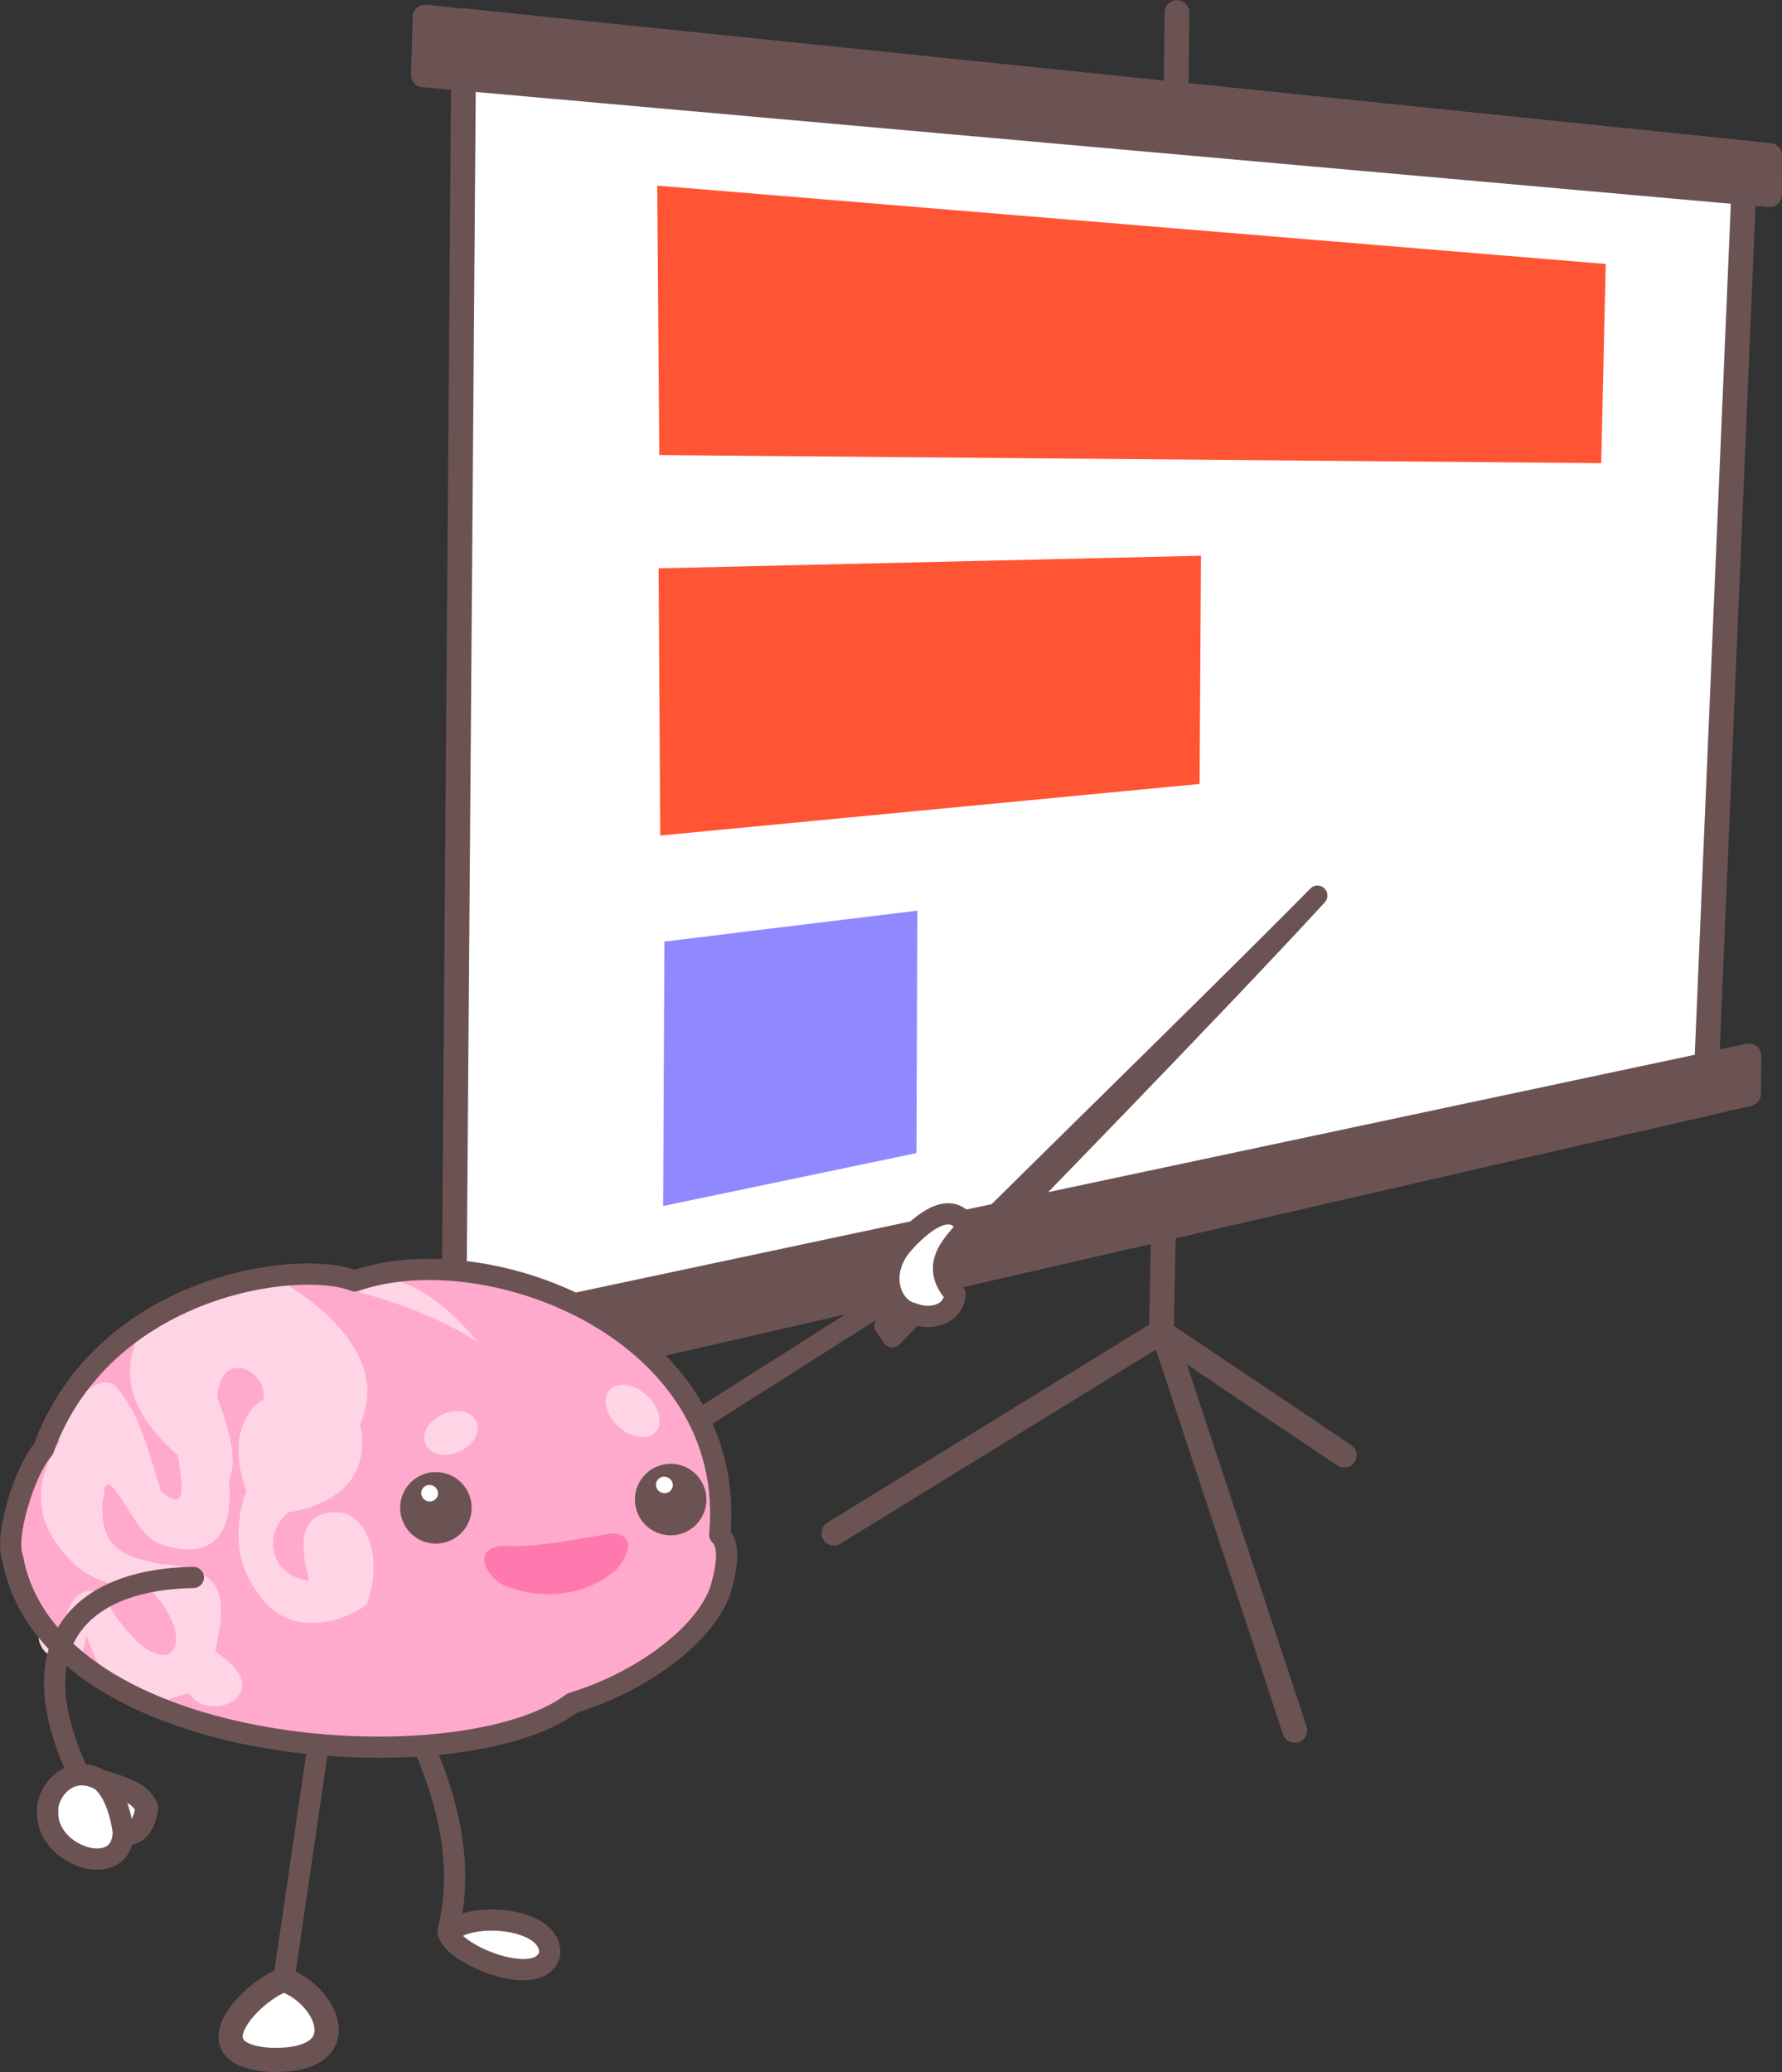
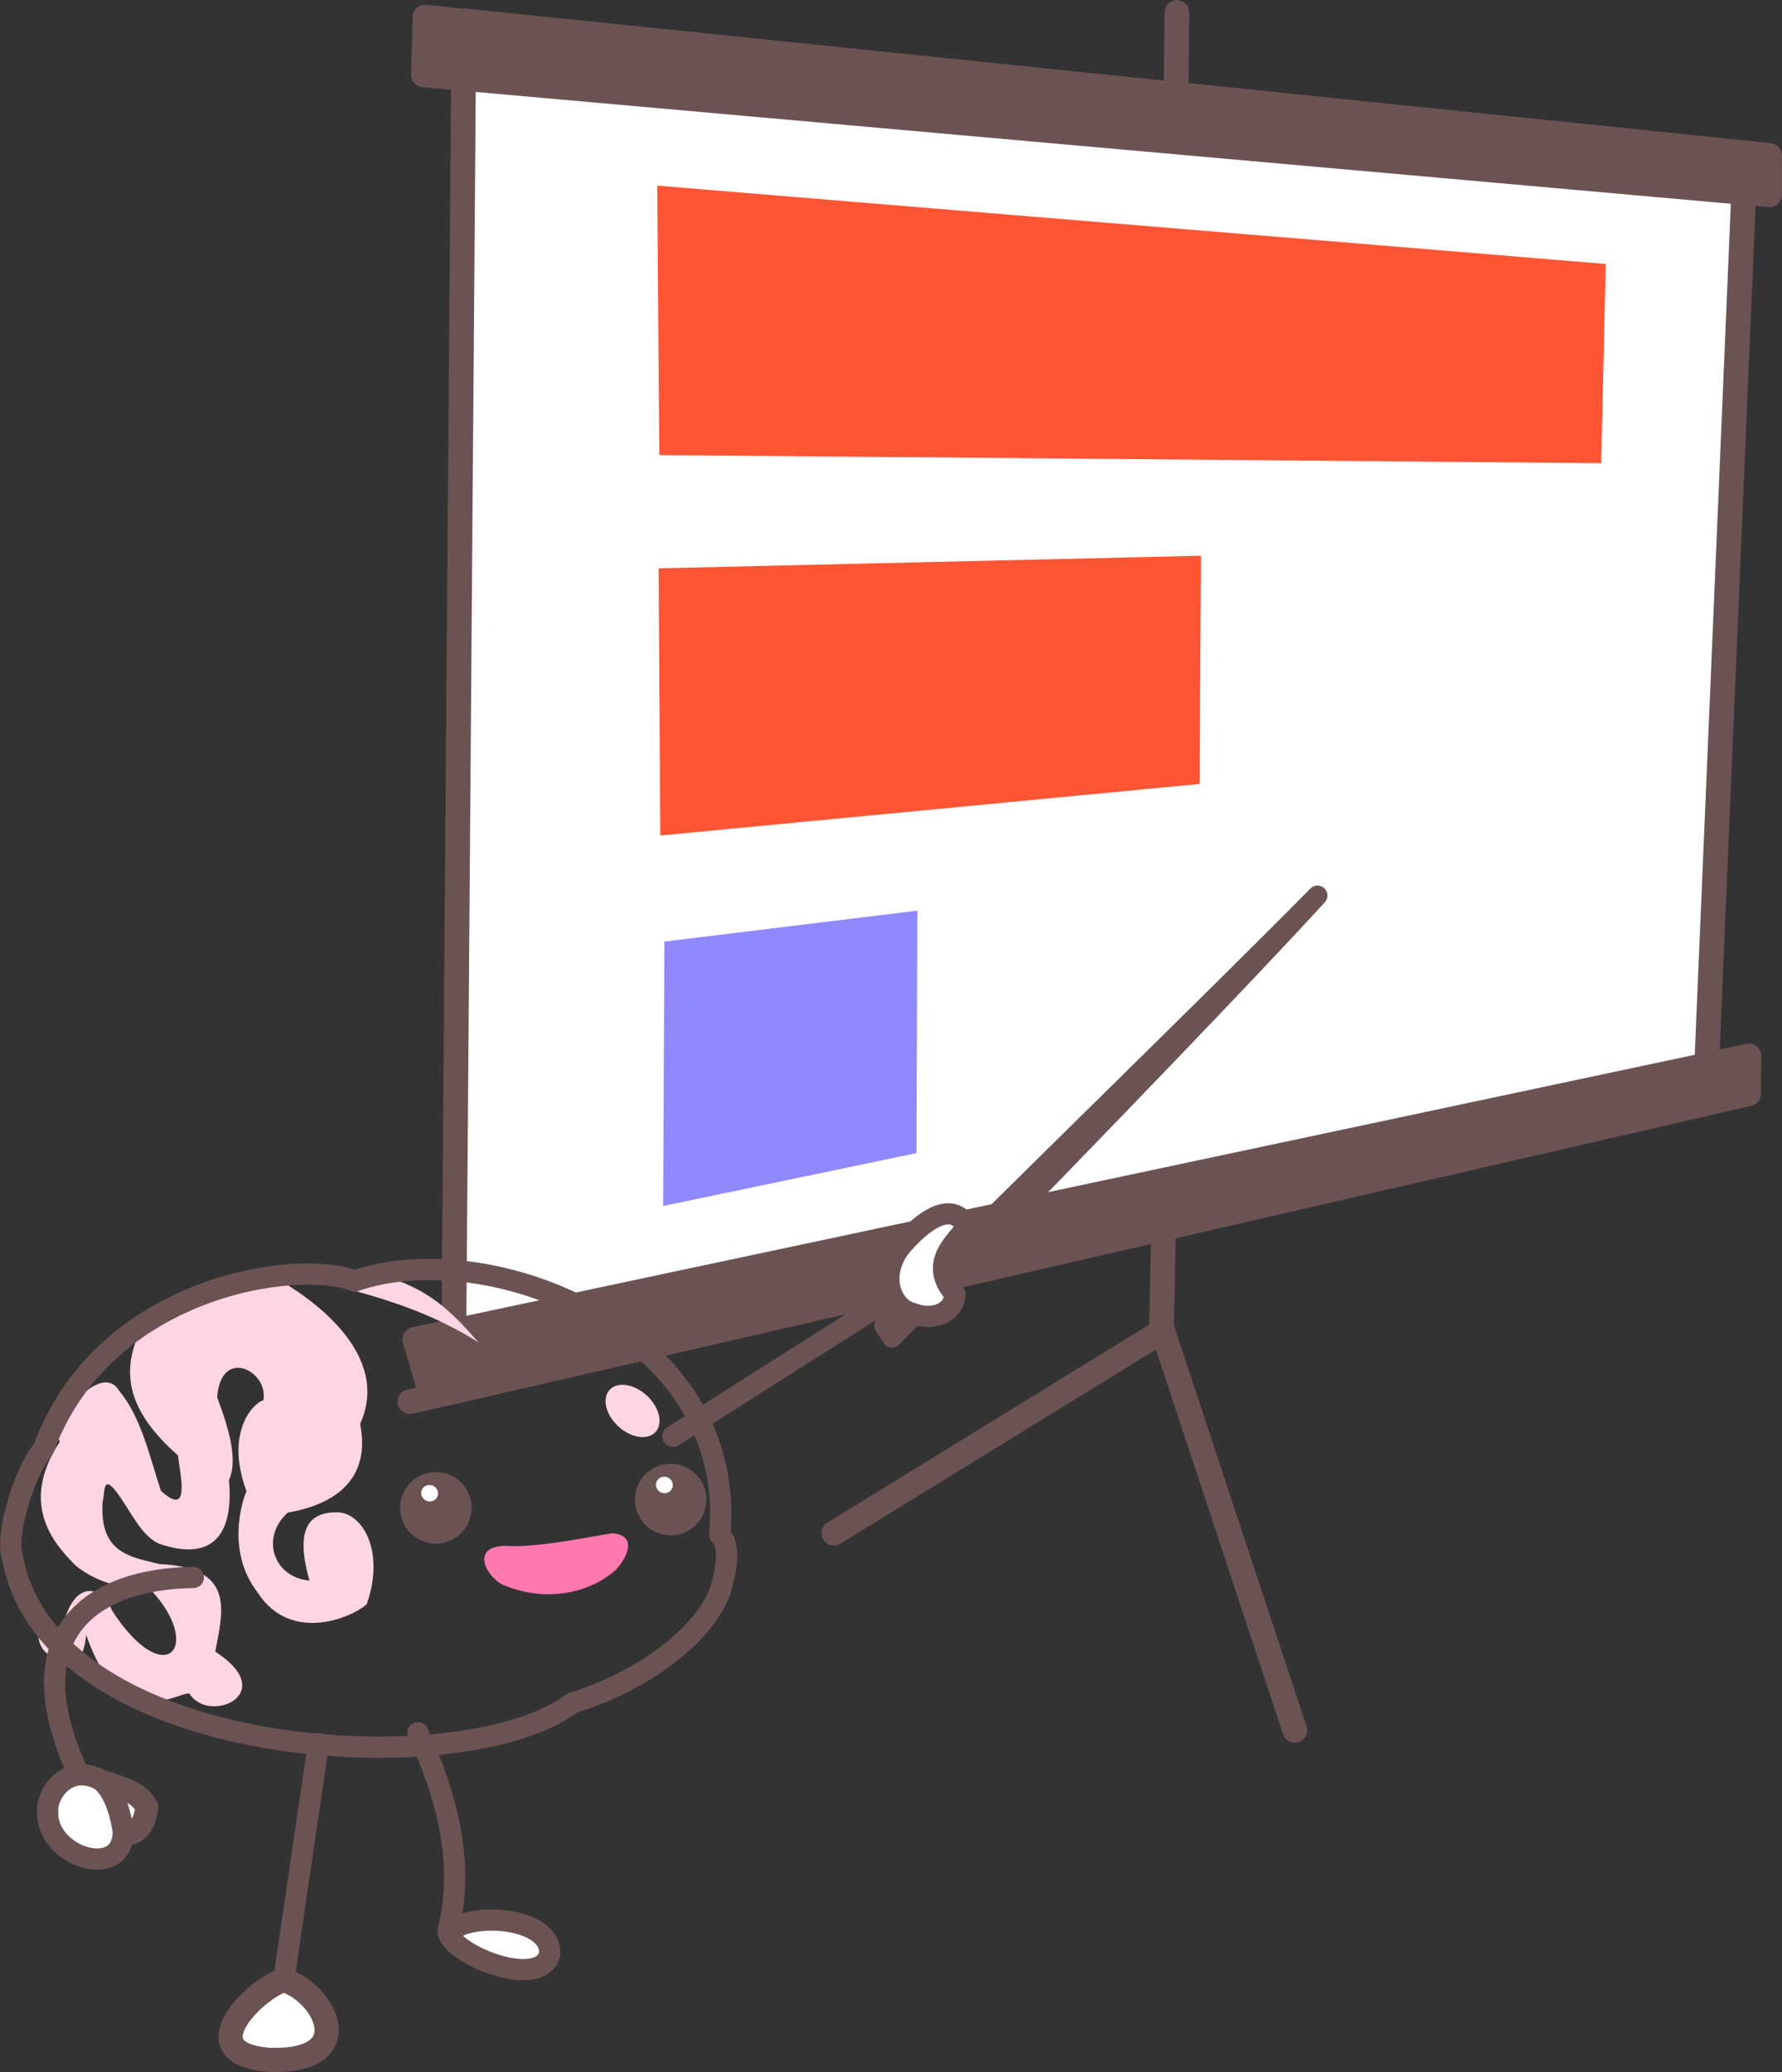
<svg xmlns="http://www.w3.org/2000/svg" xmlns:ns1="http://www.inkscape.org/namespaces/inkscape" xmlns:ns2="http://sodipodi.sourceforge.net/DTD/sodipodi-0.dtd" width="100.796mm" height="117.168mm" viewBox="0 0 100.796 117.168" version="1.1" id="svg1275" ns1:version="0.92.5 (2060ec1f9f, 2020-04-08)" ns2:docname="fathom-data-animo-presenting.svg" ns1:export-filename="/home/emma/Documents/fathom/training/character/fathom-data-animo-presenting.png" ns1:export-xdpi="96" ns1:export-ydpi="96">
  <rect x="0" y="0" width="100.796" height="117.168" fill="#333333" stroke="none" />
  <defs id="defs1269">
    <ns1:path-effect effect="powerstroke" id="path-effect1805" is_visible="true" offset_points="0,-0.62" sort_points="true" interpolator_type="CubicBezierJohan" interpolator_beta="0.2" start_linecap_type="zerowidth" linejoin_type="extrp_arc" miter_limit="4" end_linecap_type="zerowidth" />
    <ns1:path-effect effect="powerstroke" id="path-effect1805-8" is_visible="true" offset_points="0,-0.62" sort_points="true" interpolator_type="CubicBezierJohan" interpolator_beta="0.2" start_linecap_type="zerowidth" linejoin_type="extrp_arc" miter_limit="4" end_linecap_type="zerowidth" />
  </defs>
  <ns2:namedview id="base" pagecolor="#ffffff" bordercolor="#666666" borderopacity="1.0" ns1:pageopacity="0.0" ns1:pageshadow="2" ns1:zoom="0.35" ns1:cx="-457.72139" ns1:cy="725.42964" ns1:document-units="mm" ns1:current-layer="layer1" showgrid="false" ns1:window-width="1280" ns1:window-height="1403" ns1:window-x="0" ns1:window-y="0" ns1:window-maximized="0" fit-margin-top="0" fit-margin-left="0" fit-margin-right="0" fit-margin-bottom="0" />
  <g ns1:label="Layer 1" ns1:groupmode="layer" id="layer1" transform="translate(-148.698,-330.192)">
    <g style="display:inline" id="g3317" transform="translate(-76.823,307.994)" ns1:export-xdpi="150" ns1:export-ydpi="150" ns1:export-filename="C:\Users\Viktor Radermacher\Documents\Commissions + Artwork\Corporate\Fathom\outline workshp\board.png">
      <g transform="translate(-222.431,-171.728)" id="g2106">
        <path style="opacity:1;fill:none;fill-opacity:1;stroke:#6c5353;stroke-width:1.4;stroke-linecap:round;stroke-linejoin:round;stroke-miterlimit:4;stroke-dasharray:none;stroke-dashoffset:0;stroke-opacity:1" d="m 495.118,280.623 18.53,-11.399 0.117,-5.962 0.76,-68.626" id="path1698" ns1:connector-curvature="0" ns2:nodetypes="cc" />
        <path ns2:nodetypes="cc" ns1:connector-curvature="0" id="path1700" d="m 513.697,269.11 7.494,22.666" style="opacity:1;fill:none;fill-opacity:1;stroke:#6c5353;stroke-width:1.4;stroke-linecap:round;stroke-linejoin:round;stroke-miterlimit:4;stroke-dasharray:none;stroke-dashoffset:0;stroke-opacity:1" ns1:transform-center-x="-3.471084" ns1:transform-center-y="10.31507" />
-         <path ns1:transform-center-y="5.9753757" ns1:transform-center-x="-9.096372" style="opacity:1;fill:none;fill-opacity:1;stroke:#6c5353;stroke-width:1.4;stroke-linecap:round;stroke-linejoin:round;stroke-miterlimit:4;stroke-dasharray:none;stroke-dashoffset:0;stroke-opacity:1" d="m 513.804,269.377 10.181,6.839" id="path1702" ns1:connector-curvature="0" ns2:nodetypes="cc" />
      </g>
      <path ns2:nodetypes="ccccc" ns1:connector-curvature="0" id="path1675" d="m 251.761,23.375 72.484,7.482 -2.28,53.75 -70.796,16.286 z" style="opacity:1;fill:#ffffff;fill-opacity:1;stroke:#6c5353;stroke-width:1.4;stroke-linecap:round;stroke-linejoin:round;stroke-miterlimit:4;stroke-dasharray:none;stroke-dashoffset:0;stroke-opacity:1" />
      <path ns2:nodetypes="cc" ns1:connector-curvature="0" id="path1679" d="m 325.607,30.994 -76.044,-7.82" style="opacity:1;fill:none;fill-opacity:1;stroke:#6c5353;stroke-width:1.4;stroke-linecap:round;stroke-linejoin:round;stroke-miterlimit:4;stroke-dasharray:none;stroke-dashoffset:0;stroke-opacity:1" />
      <g style="stroke-width:1.4;stroke-miterlimit:4;stroke-dasharray:none" transform="translate(-227.108,-173.331)" id="g2069">
        <path style="opacity:1;fill:#9088ff;fill-opacity:1;stroke:none;stroke-width:1.4;stroke-linecap:round;stroke-linejoin:round;stroke-miterlimit:4;stroke-dasharray:none;stroke-dashoffset:0;stroke-opacity:1" d="m 490.21,248.772 14.308,-1.748 -0.05,13.708 -14.329,2.992 z" id="rect2036" ns1:connector-curvature="0" ns2:nodetypes="ccccc" />
        <path style="opacity:1;fill:#ff5534;fill-opacity:1;stroke:none;stroke-width:1.4;stroke-linecap:round;stroke-linejoin:round;stroke-miterlimit:4;stroke-dasharray:none;stroke-dashoffset:0;stroke-opacity:1" d="m 489.881,227.666 30.679,-0.712 -0.079,12.905 -30.504,2.916 z" id="rect2036-5" ns1:connector-curvature="0" ns2:nodetypes="ccccc" />
        <path style="opacity:1;fill:#ff5534;fill-opacity:1;stroke:none;stroke-width:1.4;stroke-linecap:round;stroke-linejoin:round;stroke-miterlimit:4;stroke-dasharray:none;stroke-dashoffset:0;stroke-opacity:1" d="m 489.803,206.026 53.652,4.429 -0.257,11.265 -53.277,-0.458 z" id="rect2036-8" ns1:connector-curvature="0" ns2:nodetypes="ccccc" />
      </g>
      <path ns1:transform-center-y="0.26856053" ns1:transform-center-x="1.2220001" ns2:nodetypes="cc" ns1:connector-curvature="0" id="path1681-2" d="M 248.709,101.458 324.424,84.039" style="opacity:1;fill:none;fill-opacity:1;stroke:#6c5353;stroke-width:1.4;stroke-linecap:round;stroke-linejoin:round;stroke-miterlimit:4;stroke-dasharray:none;stroke-dashoffset:0;stroke-opacity:1" />
      <path ns1:transform-center-y="-7.6700568" ns1:transform-center-x="-35.953162" style="opacity:1;fill:#6c5353;fill-opacity:1;stroke:#6c5353;stroke-width:1.4;stroke-linecap:round;stroke-linejoin:round;stroke-miterlimit:4;stroke-dasharray:none;stroke-dashoffset:0;stroke-opacity:1" d="m 248.986,97.935 75.46,-16.028 -0.021,2.132 -74.52,17.022 z" id="path2251" ns1:connector-curvature="0" ns2:nodetypes="ccccc" />
      <path ns2:nodetypes="ccccccccc" ns1:transform-center-y="-7.0741156" ns1:transform-center-x="-7.4990382" ns1:connector-curvature="0" id="path1841" d="m 300.409,72.41 c -0.225,-0.192 -0.56,-0.179 -0.769,0.031 -6.067,6.154 -18.445,18.159 -24.512,24.313 -0.188,0.191 -0.216,0.488 -0.067,0.71 l 0.454,0.681 c 0.198,0.295 0.616,0.336 0.868,0.085 6.312,-6.407 18.646,-19.089 24.075,-25.01 0.216,-0.236 0.193,-0.603 -0.05,-0.811 z" style="color:#000000;font-style:normal;font-variant:normal;font-weight:normal;font-stretch:normal;font-size:medium;line-height:normal;font-family:sans-serif;font-variant-ligatures:normal;font-variant-position:normal;font-variant-caps:normal;font-variant-numeric:normal;font-variant-alternates:normal;font-feature-settings:normal;text-indent:0;text-align:start;text-decoration:none;text-decoration-line:none;text-decoration-style:solid;text-decoration-color:#000000;letter-spacing:normal;word-spacing:normal;text-transform:none;writing-mode:lr-tb;direction:ltr;text-orientation:mixed;dominant-baseline:auto;baseline-shift:baseline;text-anchor:start;white-space:normal;shape-padding:0;clip-rule:nonzero;display:inline;overflow:visible;visibility:visible;opacity:1;isolation:auto;mix-blend-mode:normal;color-interpolation:sRGB;color-interpolation-filters:linearRGB;solid-color:#000000;solid-opacity:1;vector-effect:none;fill:#6c5353;fill-opacity:1;fill-rule:nonzero;stroke:none;stroke-width:1.131;stroke-linecap:round;stroke-linejoin:round;stroke-miterlimit:4;stroke-dasharray:none;stroke-dashoffset:0;stroke-opacity:1;color-rendering:auto;image-rendering:auto;shape-rendering:auto;text-rendering:auto;enable-background:accumulate" />
      <g transform="matrix(-0.98,0.197,0.197,0.98,762.576,-269.586)" id="g2073">
        <path ns2:nodetypes="cc" style="opacity:1;fill:none;fill-opacity:1;stroke:#6c5353;stroke-width:1.2;stroke-linecap:round;stroke-linejoin:round;stroke-miterlimit:4;stroke-dasharray:none;stroke-dashoffset:0;stroke-opacity:1" d="m 548.819,262.025 14.124,5.429" id="path1551-6" ns1:connector-curvature="0" ns1:transform-center-x="11.05628" ns1:transform-center-y="-5.6360434" />
        <path style="opacity:1;fill:#ffffff;fill-opacity:1;stroke:#6c5353;stroke-width:1.2;stroke-linecap:round;stroke-linejoin:round;stroke-miterlimit:4;stroke-dasharray:none;stroke-dashoffset:0;stroke-opacity:1" d="m 547.782,259.164 c 2.035,1.339 1.709,3.605 0.489,4.144 -0.89,0.584 -2.212,0.572 -2.572,-0.59 1.368,-2.297 -1.287,-3.115 -1.379,-3.699 0.601,-1.685 2.589,-0.482 3.462,0.144 z" id="path885-9-9-5-6" ns1:connector-curvature="0" ns2:nodetypes="ccccc" ns1:transform-center-x="0.34180262" ns1:transform-center-y="-0.4647435" />
      </g>
      <path ns2:nodetypes="cc" ns1:connector-curvature="0" id="path1515-55" d="m 250.857,131.414 c 0.943,-3.744 0.024,-7.488 -1.696,-11.232" style="opacity:1;fill:none;fill-opacity:1;stroke:#6c5353;stroke-width:1.2;stroke-linecap:round;stroke-linejoin:round;stroke-miterlimit:4;stroke-dasharray:none;stroke-dashoffset:0;stroke-opacity:1" />
      <path ns2:nodetypes="cc" ns1:connector-curvature="0" id="path1517-8" d="m 243.533,120.789 -1.961,13.37" style="opacity:1;fill:none;fill-opacity:1;stroke:#6c5353;stroke-width:1.2;stroke-linecap:round;stroke-linejoin:round;stroke-miterlimit:4;stroke-dasharray:none;stroke-dashoffset:0;stroke-opacity:1" />
      <path ns1:transform-center-y="0.2435062" ns1:transform-center-x="2.602568" ns2:nodetypes="ccc" ns1:connector-curvature="0" id="path932-65-4-8-6-2" d="m 250.889,131.523 c 1.068,-1.275 5.863,-0.957 5.726,1.168 -0.53,2.031 -5.362,0.101 -5.726,-1.168 z" style="opacity:1;fill:#ffffff;fill-opacity:1;stroke:#6c5353;stroke-width:1.2;stroke-linecap:round;stroke-linejoin:round;stroke-miterlimit:4;stroke-dasharray:none;stroke-dashoffset:0;stroke-opacity:1" />
      <path ns1:transform-center-y="2.2057702" ns1:transform-center-x="0.94722915" ns2:nodetypes="ccc" ns1:connector-curvature="0" id="path932-65-4-6-4-9-2" d="m 241.573,134.159 c 2.349,0.735 4.338,4.676 -0.8,4.518 -4.609,-0.328 -0.82,-4.02 0.8,-4.518 z" style="opacity:1;fill:#ffffff;fill-opacity:1;stroke:#6c5353;stroke-width:1.367;stroke-linecap:round;stroke-linejoin:round;stroke-miterlimit:4;stroke-dasharray:none;stroke-dashoffset:0;stroke-opacity:1" />
-       <path ns2:nodetypes="cccccc" ns1:connector-curvature="0" id="path1601-09" d="m 266.122,112.124 c 3.995,-13.465 -12.329,-20.353 -20.53,-17.491 -3.219,-1.282 -14.261,0.263 -17.615,9.514 -1.045,1.176 -2.227,4.937 -1.736,6.173 2.134,11.485 25.572,12.822 31.66,8.173 3.796,-1.142 7.318,-3.765 8.222,-6.369 z" style="opacity:1;fill:#ffaacc;fill-opacity:1;stroke:none;stroke-width:0.83;stroke-linecap:round;stroke-linejoin:round;stroke-miterlimit:4;stroke-dasharray:none;stroke-dashoffset:0;stroke-opacity:1" />
      <path ns2:nodetypes="cscccccccccccccccccccccccccccccc" ns1:connector-curvature="0" id="path1091-8" d="m 243.024,111.575 c -0.789,-2.789 -0.146,-3.89 1.598,-3.86 1.343,0.023 2.709,2.109 1.649,5.181 -0.608,0.639 -4.238,2.363 -6.176,-0.646 -1.779,-2.299 -0.895,-5.129 -0.633,-5.724 -1.377,-3.764 0.819,-5.25 0.948,-5.123 0.349,-1.659 -2.389,-3.098 -2.607,-0.198 0.727,1.943 1.165,3.593 0.669,4.685 0.289,3.207 -1.025,4.563 -3.846,3.636 -1.12,-0.375 -1.742,-1.989 -2.586,-3.052 -0.729,-0.899 -0.576,0.208 -0.717,0.646 -0.187,2.919 1.585,3.118 3.211,3.519 4.303,0.193 3.605,2.629 3.163,4.951 3.71,2.398 -0.381,4.141 -1.464,2.369 -0.791,-0.05 -3.859,2.374 -5.838,-3.31 -0.134,1.26 -0.391,1.713 -2.134,1.099 -0.679,-0.387 -1.043,-2.04 0.796,-1.439 0.584,-2.908 2.277,-2.434 2.789,-1.06 2.984,4.629 5.231,2.098 2.204,-1.154 -1.359,-0.128 -2.704,-0.17 -4.231,-1.351 -1.032,-1.055 -3.345,-3.334 -0.909,-7.034 -0.69,-0.83 2.29,-4.667 3.353,-2.864 1.231,1.462 1.718,3.696 2.36,5.653 1.672,1.522 1.112,-0.786 0.965,-2.002 -2.809,-2.479 -3.49,-4.798 -1.783,-7.695 0.716,-0.502 1.42,-0.908 2.113,-1.229 0.679,-0.298 1.288,-0.48 1.936,-0.729 0.68,-0.208 1.328,-0.319 1.981,-0.449 l 1.02,-0.079 c 2.322,1.263 6.822,4.447 5.036,8.401 0.551,2.772 -0.953,4.466 -4.083,5.011 -1.565,1.38 -0.839,3.667 1.217,3.847 z" style="opacity:1;fill:#ffd5e5;fill-opacity:1;stroke:none;stroke-width:0.894;stroke-linecap:round;stroke-linejoin:round;stroke-miterlimit:4;stroke-dasharray:none;stroke-dashoffset:0;stroke-opacity:1" />
-       <ellipse transform="matrix(0.416,0.91,0.912,-0.41,0,0)" ry="1.574" rx="1.151" cy="185.405" cx="196.969" id="path1117-9" style="opacity:1;fill:#ffd5e5;fill-opacity:1;stroke:none;stroke-width:0.821;stroke-linecap:round;stroke-linejoin:round;stroke-miterlimit:4;stroke-dasharray:none;stroke-dashoffset:0;stroke-opacity:1" />
      <ellipse transform="matrix(-0.878,0.479,0.624,0.781,0,0)" ry="1.739" rx="1.222" cy="218.059" cx="-142.633" id="path1117-7-1" style="opacity:1;fill:#ffd5e5;fill-opacity:1;stroke:none;stroke-width:0.889;stroke-linecap:round;stroke-linejoin:round;stroke-miterlimit:4;stroke-dasharray:none;stroke-dashoffset:0;stroke-opacity:1" />
      <path ns1:transform-center-y="1.3172052" ns1:transform-center-x="2.4706552" ns2:nodetypes="cccc" ns1:connector-curvature="0" id="path1185-7" d="m 244.733,94.963 c 2.885,0.758 5.343,1.563 7.856,3.144 -1.623,-1.833 -2.799,-3.019 -5.496,-3.807 -0.593,0.097 -1.802,0.445 -2.359,0.663 z" style="opacity:1;fill:#ffd5e5;fill-opacity:1;stroke:none;stroke-width:0.856;stroke-linecap:round;stroke-linejoin:round;stroke-miterlimit:4;stroke-dasharray:none;stroke-dashoffset:0;stroke-opacity:1" />
-       <path style="opacity:1;fill:none;fill-opacity:1;stroke:#6c5353;stroke-width:1.2;stroke-linecap:round;stroke-linejoin:round;stroke-miterlimit:4;stroke-dasharray:none;stroke-dashoffset:0;stroke-opacity:1" d="m 266.268,112.113 c 0.302,-1.017 0.632,-2.516 -0.037,-3.124 1.065,-11.486 -13.058,-17.002 -20.64,-14.356 -3.219,-1.282 -14.261,0.263 -17.615,9.514 -1.045,1.176 -2.227,4.937 -1.736,6.173 2.134,11.485 25.572,12.822 31.66,8.173 3.796,-1.142 7.465,-3.776 8.369,-6.38 z" id="path2655-7" ns1:connector-curvature="0" ns2:nodetypes="cccccccc" />
+       <path style="opacity:1;fill:none;fill-opacity:1;stroke:#6c5353;stroke-width:1.2;stroke-linecap:round;stroke-linejoin:round;stroke-miterlimit:4;stroke-dasharray:none;stroke-dashoffset:0;stroke-opacity:1" d="m 266.268,112.113 c 0.302,-1.017 0.632,-2.516 -0.037,-3.124 1.065,-11.486 -13.058,-17.002 -20.64,-14.356 -3.219,-1.282 -14.261,0.263 -17.615,9.514 -1.045,1.176 -2.227,4.937 -1.736,6.173 2.134,11.485 25.572,12.822 31.66,8.173 3.796,-1.142 7.465,-3.776 8.369,-6.38 " id="path2655-7" ns1:connector-curvature="0" ns2:nodetypes="cccccccc" />
      <path ns2:nodetypes="ccccc" ns1:connector-curvature="0" id="path1561-0" d="m 260.201,108.899 c 1.125,0.108 1.074,1.027 0.169,2.058 -1.829,1.616 -4.43,1.691 -6.321,0.888 -0.958,-0.372 -2.006,-2.2 0.046,-2.232 1.867,0.151 5.611,-0.689 6.106,-0.714 z" style="opacity:1;fill:#ff79ae;fill-opacity:1;stroke:none;stroke-width:0.9;stroke-linecap:round;stroke-linejoin:round;stroke-miterlimit:4;stroke-dasharray:none;stroke-dashoffset:0;stroke-opacity:1" />
      <g style="opacity:1" id="g1565-1-69" transform="matrix(-0.922,-0.388,-0.388,0.922,519.726,87.321)">
        <circle style="opacity:1;fill:#6c5353;fill-opacity:1;stroke:#6c5353;stroke-width:0.316;stroke-linecap:round;stroke-linejoin:round;stroke-miterlimit:4;stroke-dasharray:none;stroke-dashoffset:0;stroke-opacity:1" id="path1044-1-1-8-2-0-3" cx="-228.504" cy="117.497" r="1.864" transform="scale(-1,1)" />
        <ellipse style="opacity:1;fill:#ffffff;fill-opacity:1;stroke:#ffffff;stroke-width:0.226;stroke-linecap:round;stroke-linejoin:round;stroke-miterlimit:4;stroke-dasharray:none;stroke-dashoffset:0;stroke-opacity:1" id="path1086-0-9-1-5-2-4" cx="-229.151" cy="116.873" rx="0.365" ry="0.352" transform="scale(-1,1)" />
      </g>
      <path ns2:nodetypes="cc" ns1:connector-curvature="0" id="path1519-4" d="m 236.458,111.399 c -5.628,0.068 -10.14,3.068 -6.587,10.907" style="opacity:1;fill:none;fill-opacity:1;stroke:#6c5353;stroke-width:1.2;stroke-linecap:round;stroke-linejoin:round;stroke-miterlimit:4;stroke-dasharray:none;stroke-dashoffset:0;stroke-opacity:1" />
      <path style="opacity:1;fill:#ffffff;fill-opacity:1;stroke:#6c5353;stroke-width:1.29;stroke-linecap:round;stroke-linejoin:round;stroke-miterlimit:4;stroke-dasharray:none;stroke-dashoffset:0;stroke-opacity:1" d="m 231.563,123.008 c 1.64,0.525 1.901,0.773 2.263,1.389 -0.18,1.363 -0.86,1.709 -1.683,1.392 z" id="path921-5-7" ns1:connector-curvature="0" ns2:nodetypes="cccc" />
      <path style="opacity:1;fill:#ffffff;fill-opacity:1;stroke:#6c5353;stroke-width:1.2;stroke-linecap:round;stroke-linejoin:round;stroke-miterlimit:4;stroke-dasharray:none;stroke-dashoffset:0;stroke-opacity:1" d="m 228.221,124.625 c -0.134,2.572 4.264,3.955 4.27,1.149 -0.173,-1.303 -0.694,-2.675 -1.479,-3.02 -1.769,-0.777 -2.88,0.951 -2.792,1.87 z" id="path885-7-1-1" ns1:connector-curvature="0" ns2:nodetypes="ccsc" />
      <g transform="matrix(-0.922,-0.388,-0.388,0.922,506.446,87.789)" id="g2026" style="opacity:1">
        <circle transform="scale(-1,1)" r="1.864" cy="117.497" cx="-228.504" id="circle2022" style="opacity:1;fill:#6c5353;fill-opacity:1;stroke:#6c5353;stroke-width:0.316;stroke-linecap:round;stroke-linejoin:round;stroke-miterlimit:4;stroke-dasharray:none;stroke-dashoffset:0;stroke-opacity:1" />
        <ellipse transform="scale(-1,1)" ry="0.352" rx="0.365" cy="116.873" cx="-229.151" id="ellipse2024" style="opacity:1;fill:#ffffff;fill-opacity:1;stroke:#ffffff;stroke-width:0.226;stroke-linecap:round;stroke-linejoin:round;stroke-miterlimit:4;stroke-dasharray:none;stroke-dashoffset:0;stroke-opacity:1" />
      </g>
      <path ns2:nodetypes="ccccc" ns1:connector-curvature="0" id="path2249" d="m 249.562,23.174 76.044,7.82 0.004,2.218 -76.139,-6.78 z" style="opacity:1;fill:#6c5353;fill-opacity:1;stroke:#6c5353;stroke-width:1.4;stroke-linecap:round;stroke-linejoin:round;stroke-miterlimit:4;stroke-dasharray:none;stroke-dashoffset:0;stroke-opacity:1" />
    </g>
  </g>
</svg>